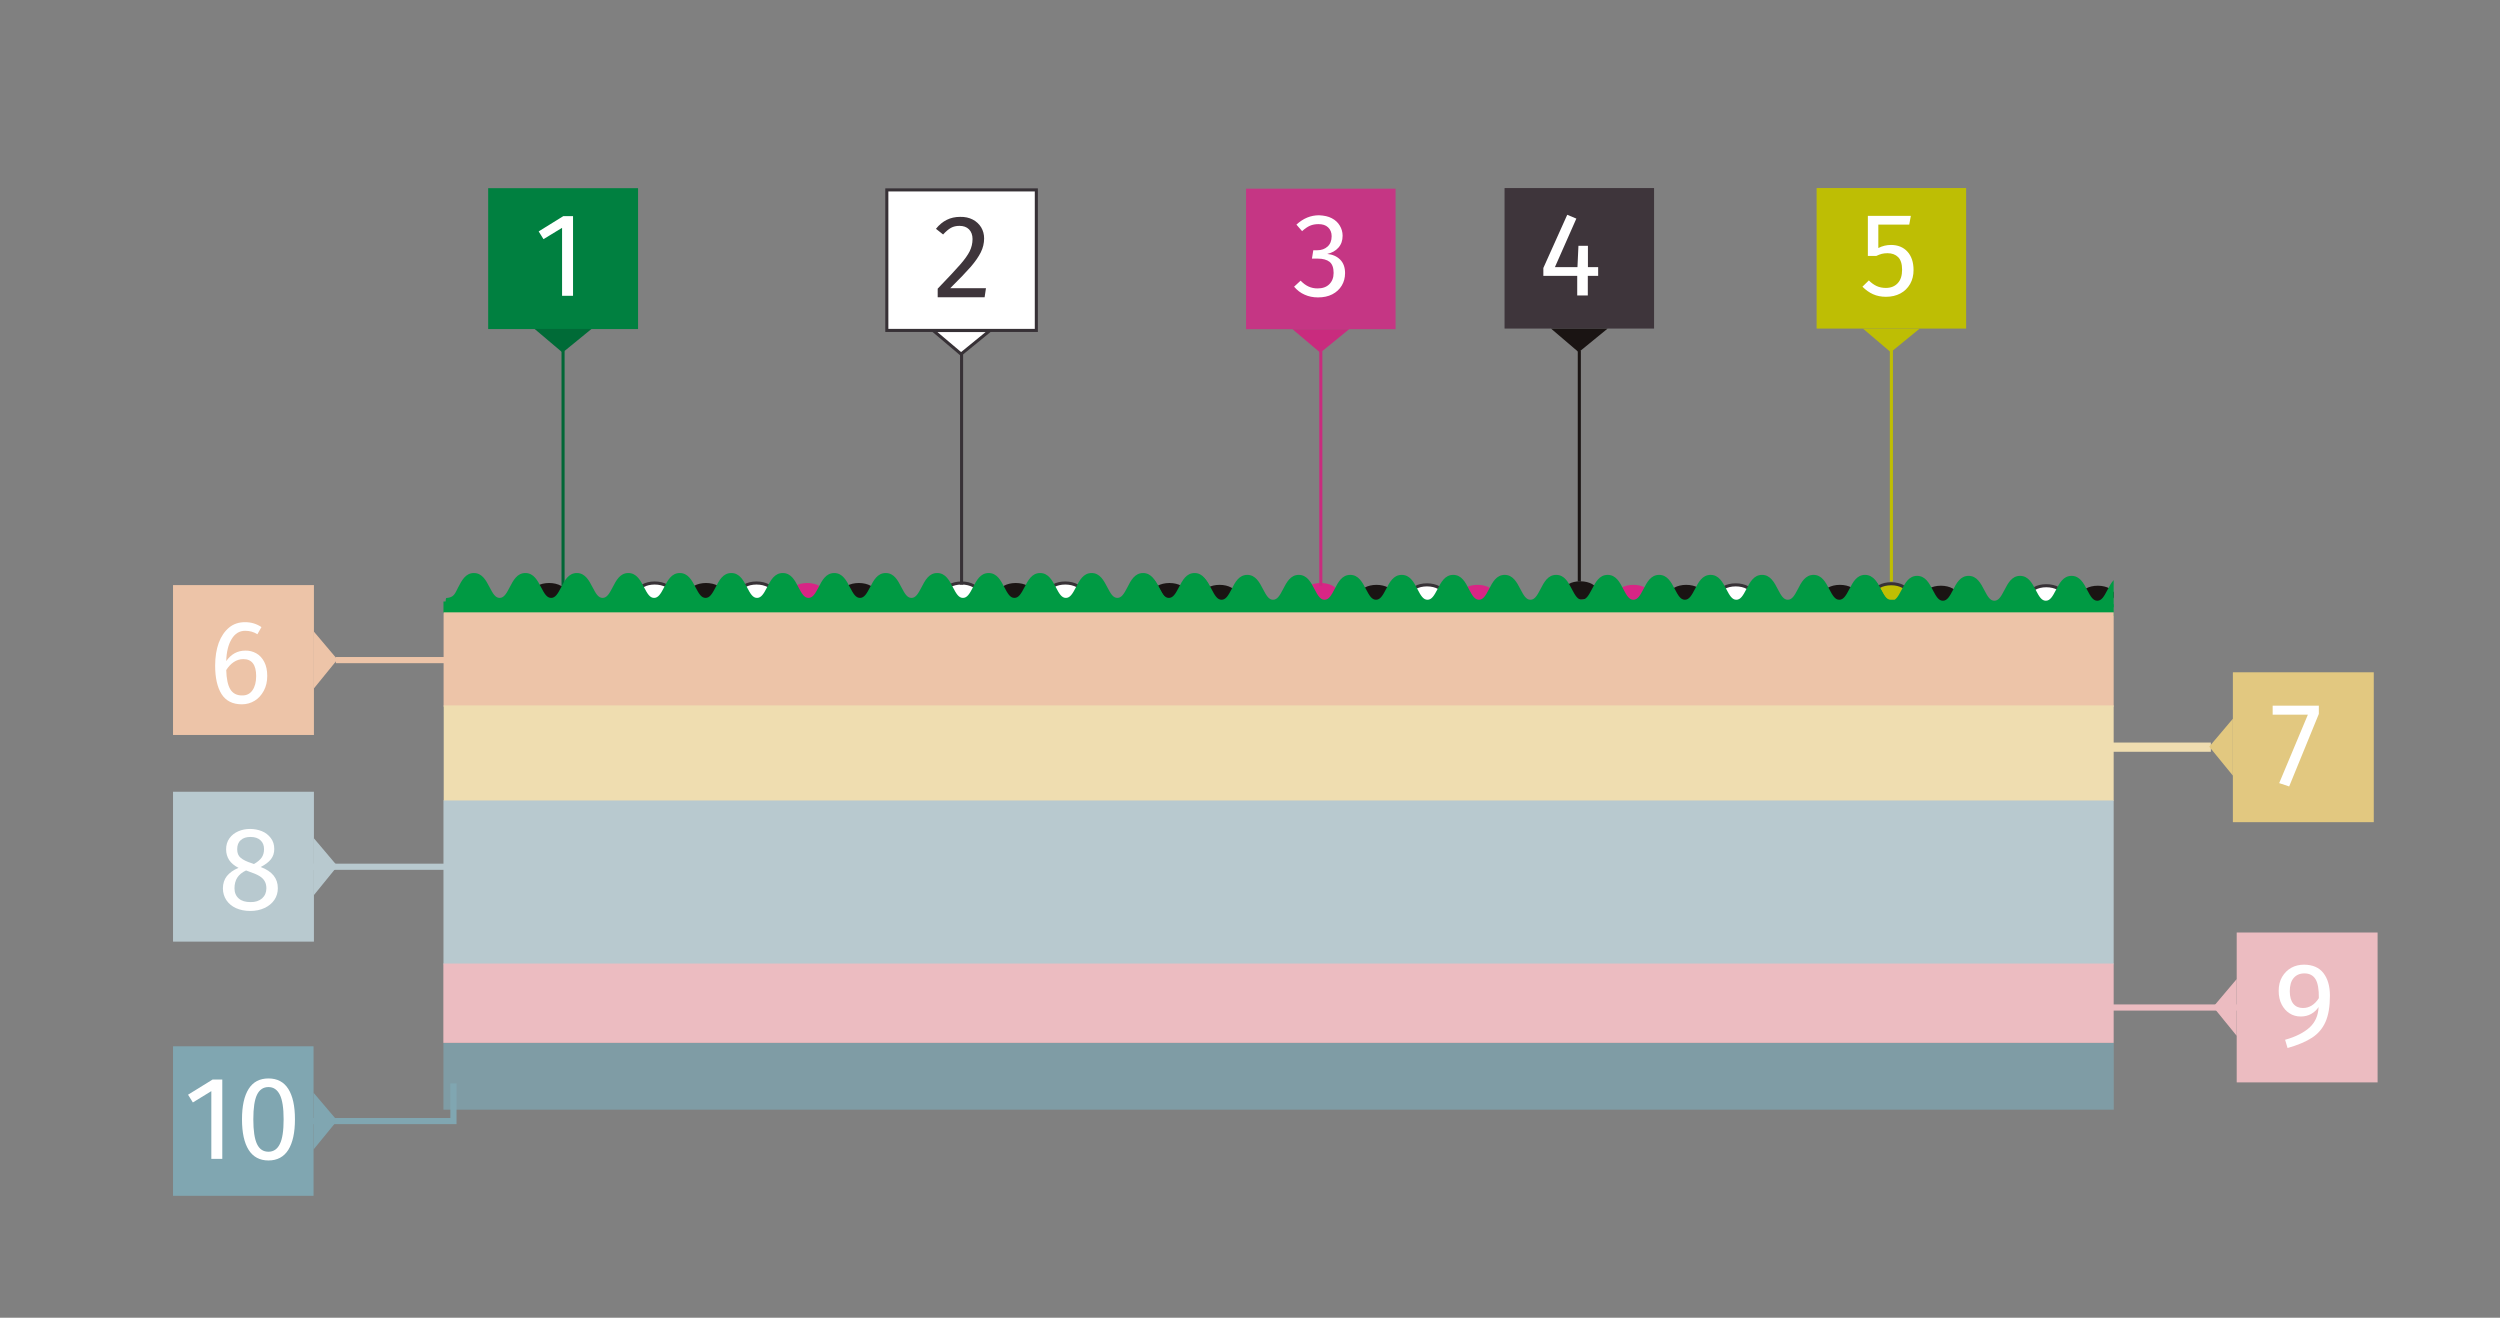
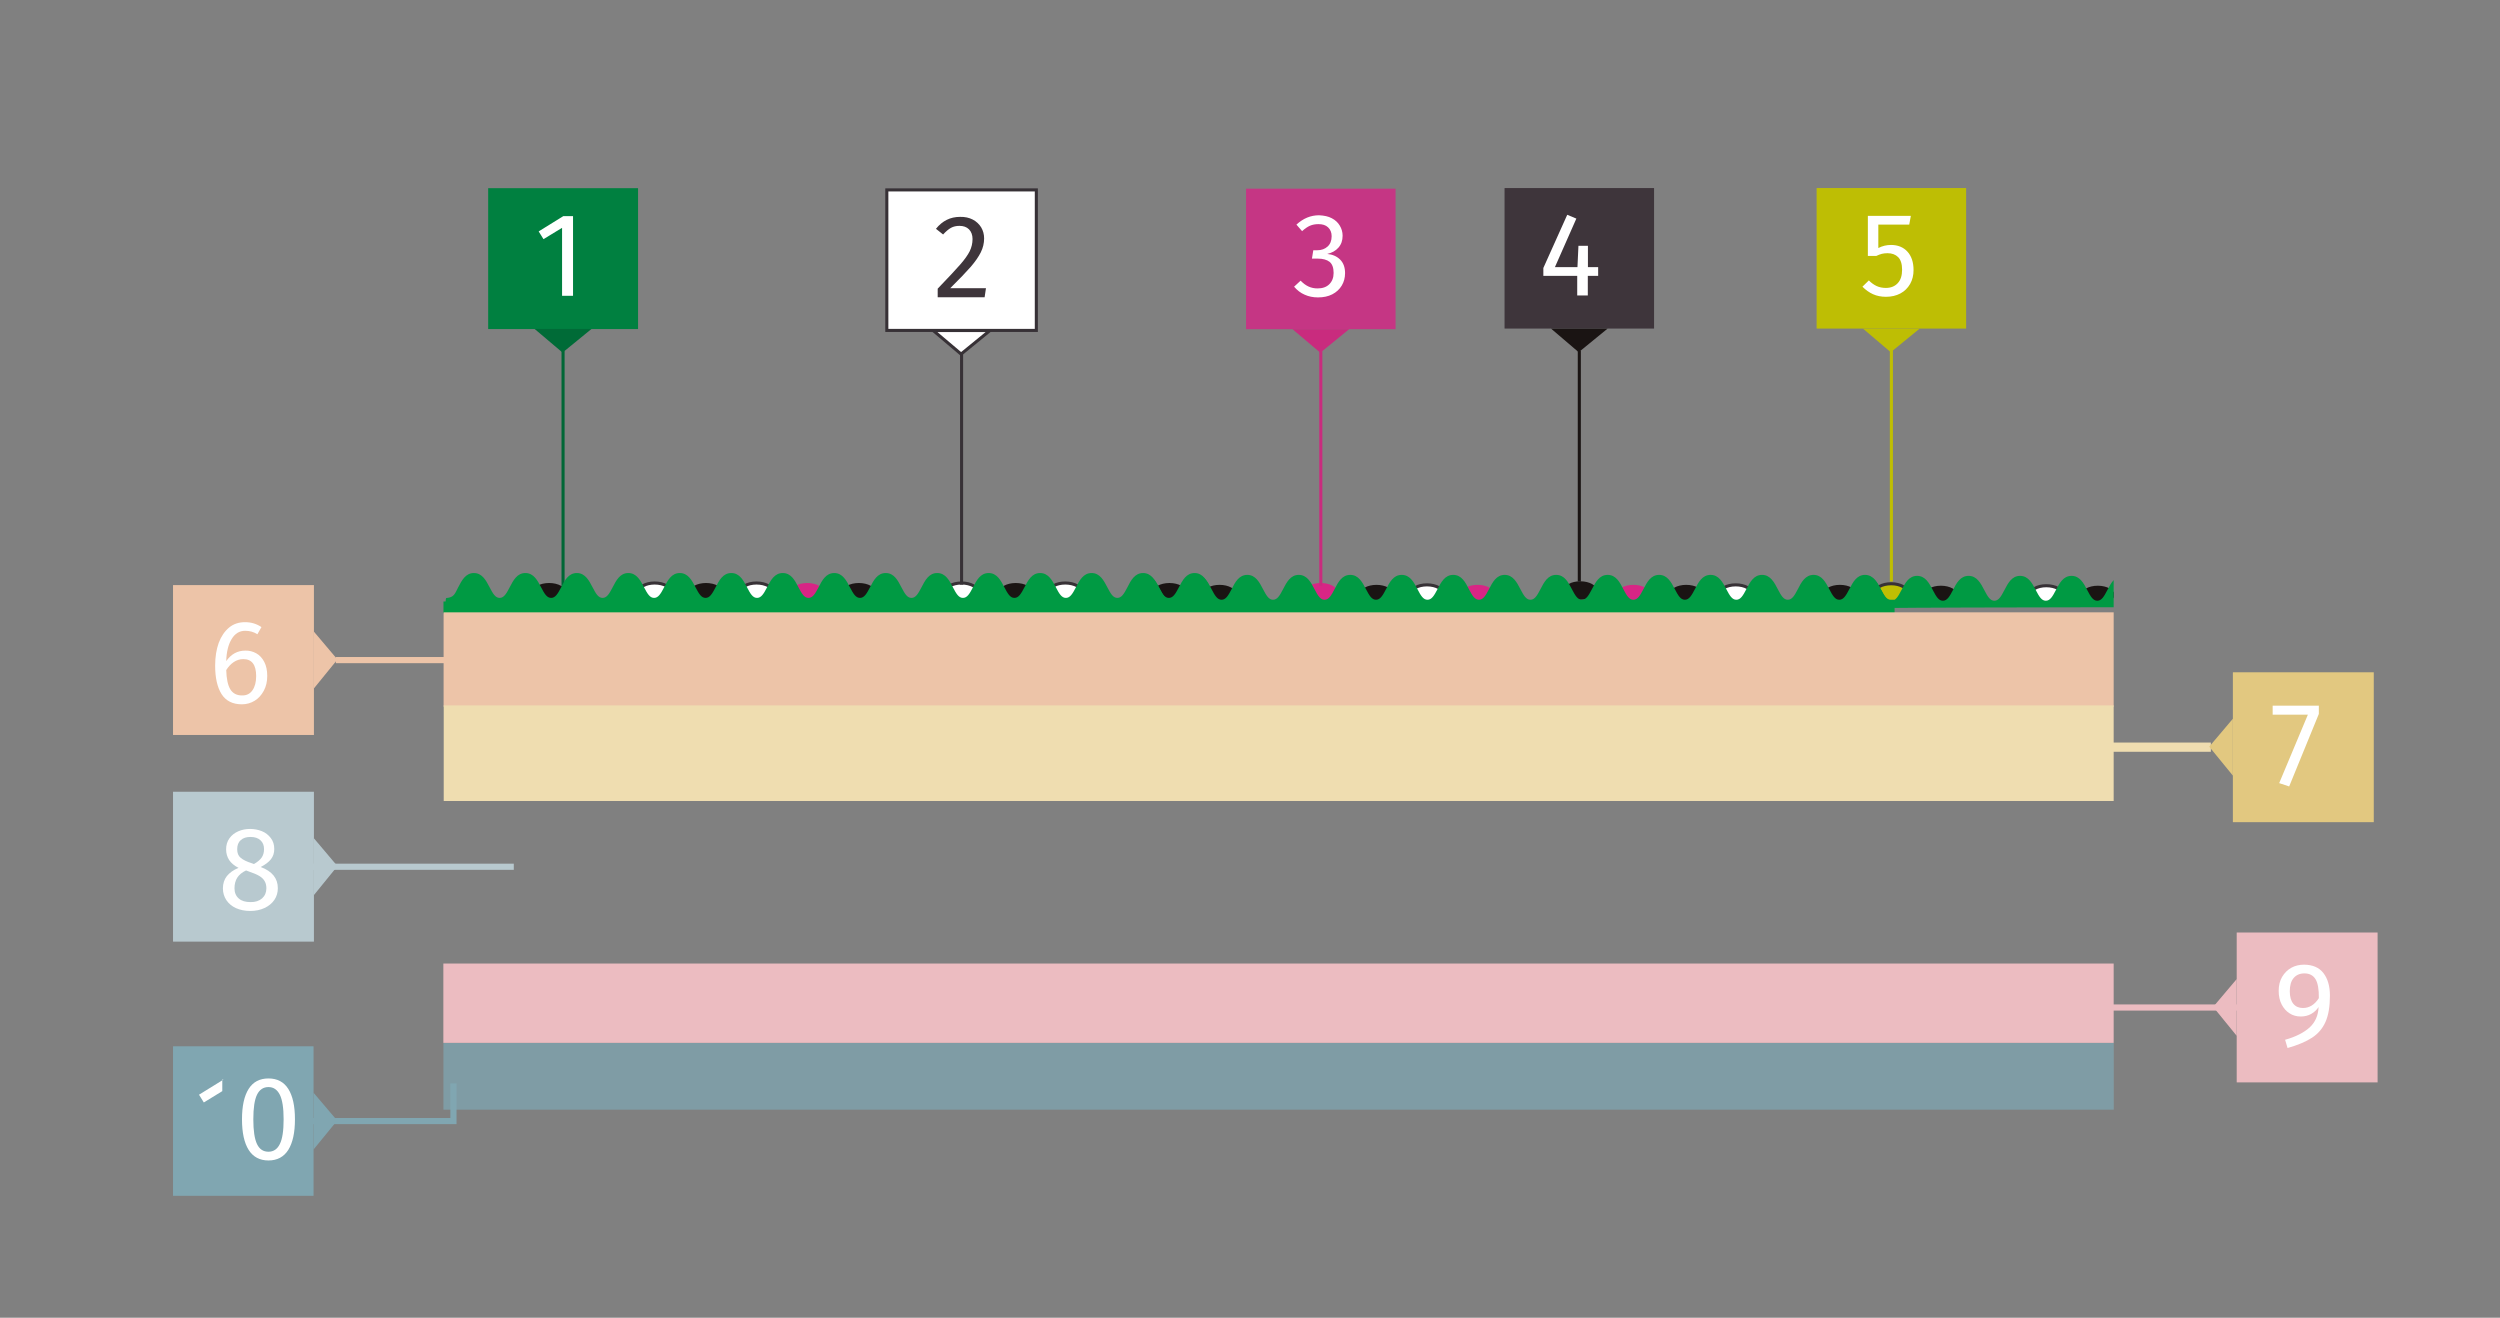
<svg xmlns="http://www.w3.org/2000/svg" xmlns:xlink="http://www.w3.org/1999/xlink" version="1.1" id="Camada_1" x="0px" y="0px" viewBox="0 0 203 107" style="enable-background:new 0 0 203 107;" xml:space="preserve">
  <rect x="0" y="0" width="203" height="107" fill="#808080" stroke="none" />
  <style type="text/css">
	.st0{fill:#FFFFFF;stroke:#C72B7E;stroke-width:0.25;stroke-miterlimit:10;}
	.st1{fill:#C43683;}
	.st2{fill:#C72B7E;}
	.st3{fill:#FFFFFF;}
	.st4{fill:none;stroke:#191413;stroke-width:0.25;stroke-miterlimit:10;}
	.st5{fill:#3E353B;}
	.st6{fill:#191413;}
	.st7{fill:none;stroke:#BEBC03;stroke-width:0.25;stroke-miterlimit:10;}
	.st8{fill:#BCBC07;}
	.st9{fill:none;stroke:#BCDDCA;stroke-width:0.5;stroke-miterlimit:10;}
	.st10{fill:#BCDDC9;}
	.st11{fill:#FFFFFF;stroke:#006736;stroke-width:0.25;stroke-miterlimit:10;}
	.st12{fill:#008040;}
	.st13{fill:#006A37;}
	.st14{fill:#FFFFFF;stroke:#373136;stroke-width:0.25;stroke-miterlimit:10;}
	.st15{clip-path:url(#SVGID_2_);}
	.st16{fill:#D72483;}
	.st17{fill:#009943;}
	.st18{fill:#BEBC03;stroke:#373136;stroke-width:0.25;stroke-miterlimit:10;}
	.st19{fill:#EDC3A7;}
	.st20{fill:#EDDCAF;}
	.st21{fill:#D4D17E;}
	.st22{fill:#B6C8CD;}
	.st23{fill:#EBBAC1;}
	.st24{fill:none;stroke:#E1C67F;stroke-width:0.5;stroke-miterlimit:10;}
	.st25{fill:#E1C680;}
	.st26{fill:none;stroke:#B7C8CE;stroke-width:0.5;stroke-miterlimit:10;}
	.st27{fill:none;stroke:#EDC3A7;stroke-width:0.75;stroke-miterlimit:10;}
	.st28{fill:none;stroke:#D4D17C;stroke-width:0.5;stroke-miterlimit:10;}
	.st29{fill:none;stroke:#ECBBC1;stroke-width:0.5;stroke-miterlimit:10;}
	.st30{fill:#BDB7DB;}
	.st31{fill:none;stroke:#BDB7DB;stroke-width:0.5;stroke-miterlimit:10;}
	.st32{fill:#638AA0;}
	.st33{fill:none;stroke:#EDC4A8;stroke-width:0.5;stroke-miterlimit:10;}
	.st34{fill:#EDC4A8;}
	.st35{fill:#006B37;}
	.st36{clip-path:url(#SVGID_4_);}
	.st37{fill:#1A1413;}
	.st38{fill:#009A43;}
	.st39{fill:#D82585;}
	.st40{fill:#B8C9CF;}
	.st41{fill:#ECBCC1;}
	.st42{fill:none;stroke:#EDBDC1;stroke-width:0.5;stroke-miterlimit:10;}
	.st43{fill:none;stroke:#B8C9D0;stroke-width:0.5;stroke-miterlimit:10;}
	.st44{fill:#FFFFFF;stroke:#191313;stroke-width:0.25;stroke-miterlimit:10;}
	.st45{fill:#E3E1DE;}
	.st46{fill:#2D2A2D;}
	.st47{opacity:0.77;fill:#7FA5B1;}
	.st48{fill:none;stroke:#80A6B1;stroke-width:0.5;stroke-miterlimit:10;}
	.st49{fill:#80A6B1;}
	.st50{clip-path:url(#SVGID_6_);}
	.st51{fill:#BFBE03;stroke:#373136;stroke-width:0.25;stroke-miterlimit:10;}
	.st52{fill:#EFDDB0;}
	.st53{fill:none;stroke:#B8C9CF;stroke-width:0.5;stroke-miterlimit:10;}
	.st54{fill:none;stroke:#EFDDB0;stroke-width:0.75;stroke-miterlimit:10;}
	.st55{fill:#E2C880;}
	.st56{fill:none;stroke:#ECBCC1;stroke-width:0.5;stroke-miterlimit:10;}
	.st57{fill:#FFFFFF;stroke:#C92B7E;stroke-width:0.25;stroke-miterlimit:10;}
	.st58{fill:#C53684;}
	.st59{fill:#C92B7E;}
	.st60{fill:none;stroke:#1A1413;stroke-width:0.25;stroke-miterlimit:10;}
	.st61{fill:none;stroke:#BFBE03;stroke-width:0.25;stroke-miterlimit:10;}
	.st62{fill:#BEBE04;}
</style>
  <g>
    <g>
      <rect x="36" y="84.68" transform="matrix(-1 1.667063e-05 -1.667063e-05 -1 207.639 174.783)" class="st47" width="135.63" height="5.42" />
      <polyline class="st48" points="36.82,87.97 36.82,91.03 25.2,91.03   " />
      <rect x="14.05" y="84.96" class="st49" width="11.41" height="12.14" />
      <polygon class="st49" points="25.46,88.73 27.38,90.99 25.46,93.34   " />
      <g>
-         <path class="st3" d="M18.05,87.66v6.44h-0.89v-5.5l-1.5,0.92l-0.39-0.63l1.99-1.23H18.05z" />
+         <path class="st3" d="M18.05,87.66v6.44v-5.5l-1.5,0.92l-0.39-0.63l1.99-1.23H18.05z" />
        <path class="st3" d="M23.41,88.42c0.36,0.57,0.54,1.39,0.54,2.47c0,1.08-0.18,1.9-0.54,2.48c-0.36,0.57-0.9,0.86-1.61,0.86     s-1.25-0.29-1.61-0.86c-0.36-0.57-0.54-1.4-0.54-2.48c0-1.08,0.18-1.9,0.54-2.47c0.36-0.57,0.9-0.85,1.61-0.85     S23.05,87.85,23.41,88.42z M20.87,88.89c-0.2,0.41-0.3,1.08-0.3,2c0,0.92,0.1,1.59,0.3,2.01s0.51,0.62,0.93,0.62     c0.41,0,0.72-0.21,0.92-0.62c0.21-0.41,0.31-1.08,0.31-2.01c0-0.92-0.1-1.58-0.31-2c-0.21-0.41-0.51-0.62-0.92-0.62     C21.38,88.27,21.07,88.48,20.87,88.89z" />
      </g>
    </g>
    <line class="st33" x1="44.26" y1="53.6" x2="27.27" y2="53.6" />
    <rect x="14.05" y="47.51" class="st34" width="11.44" height="12.17" />
    <polygon class="st34" points="25.49,51.29 27.4,53.55 25.49,55.9  " />
    <line class="st11" x1="45.72" y1="47.8" x2="45.72" y2="28.5" />
    <rect x="39.64" y="15.28" class="st12" width="12.17" height="11.44" />
    <polygon class="st35" points="43.41,26.71 45.68,28.63 48.03,26.71  " />
    <g>
      <path class="st3" d="M46.53,17.56v6.46h-0.89V18.5l-1.51,0.92l-0.39-0.63l2-1.24H46.53z" />
    </g>
    <g>
      <defs>
        <rect id="SVGID_5_" x="31.44" y="7.69" width="140.19" height="76.99" />
      </defs>
      <clipPath id="SVGID_2_">
        <use xlink:href="#SVGID_5_" style="overflow:visible;" />
      </clipPath>
      <g class="st15">
        <g>
          <ellipse class="st37" cx="44.59" cy="48.09" rx="1.34" ry="0.75" />
          <ellipse class="st37" cx="57.33" cy="48.09" rx="1.34" ry="0.75" />
          <ellipse class="st37" cx="69.74" cy="48.09" rx="1.34" ry="0.75" />
          <ellipse class="st37" cx="82.48" cy="48.09" rx="1.34" ry="0.75" />
          <ellipse class="st14" cx="78.08" cy="48.09" rx="1.34" ry="0.75" />
          <ellipse class="st39" cx="65.55" cy="48.09" rx="1.34" ry="0.75" />
          <ellipse class="st37" cx="94.96" cy="48.09" rx="1.34" ry="0.75" />
          <ellipse class="st14" cx="86.5" cy="48.09" rx="1.34" ry="0.75" />
          <ellipse class="st14" cx="53.16" cy="48.09" rx="1.34" ry="0.75" />
          <ellipse class="st14" cx="61.43" cy="48.09" rx="1.34" ry="0.75" />
          <g>
            <g>
              <path class="st38" d="M99.4,48.55c0,0-0.22,0-0.31,0c-0.34,0-0.54-0.33-0.82-0.87c-0.28-0.54-0.6-1.15-1.27-1.15        c-0.68,0-0.99,0.61-1.27,1.15c-0.28,0.54-0.48,0.87-0.82,0.87c-0.34,0-0.54-0.33-0.82-0.87c-0.28-0.54-0.6-1.15-1.27-1.15        c-0.68,0-1,0.61-1.27,1.15c-0.28,0.54-0.48,0.87-0.82,0.87c-0.34,0-0.54-0.33-0.82-0.87c-0.28-0.54-0.6-1.15-1.27-1.15        c-0.68,0-0.99,0.61-1.27,1.15c-0.28,0.54-0.48,0.87-0.82,0.87c-0.34,0-0.54-0.33-0.82-0.87c-0.28-0.54-0.6-1.15-1.27-1.15        c-0.68,0-0.99,0.61-1.27,1.15c-0.28,0.54-0.48,0.87-0.82,0.87c-0.34,0-0.54-0.33-0.82-0.87c-0.28-0.54-0.6-1.15-1.27-1.15        c-0.68,0-0.99,0.61-1.27,1.15c-0.28,0.54-0.48,0.87-0.82,0.87s-0.54-0.33-0.82-0.87c-0.28-0.54-0.59-1.15-1.27-1.15        c-0.68,0-0.99,0.61-1.27,1.15c-0.28,0.54-0.48,0.87-0.82,0.87c-0.34,0-0.54-0.33-0.82-0.87c-0.28-0.54-0.59-1.15-1.27-1.15        c-0.68,0-0.99,0.61-1.27,1.15c-0.28,0.54-0.48,0.87-0.82,0.87c-0.34,0-0.54-0.33-0.82-0.87c-0.28-0.54-0.6-1.15-1.27-1.15        c-0.68,0-0.99,0.61-1.27,1.15c-0.28,0.54-0.48,0.87-0.82,0.87c-0.34,0-0.54-0.33-0.82-0.87c-0.28-0.54-0.59-1.15-1.27-1.15        c-0.68,0-0.99,0.61-1.27,1.15c-0.28,0.54-0.48,0.87-0.82,0.87s-0.54-0.33-0.82-0.87c-0.28-0.54-0.59-1.15-1.27-1.15        c-0.68,0-0.99,0.61-1.27,1.15c-0.28,0.54-0.48,0.87-0.82,0.87c-0.34,0-0.54-0.33-0.82-0.87c-0.28-0.54-0.6-1.15-1.27-1.15        c-0.68,0-0.99,0.61-1.27,1.15c-0.28,0.54-0.48,0.87-0.82,0.87c-0.34,0-0.54-0.33-0.82-0.87c-0.28-0.54-0.6-1.15-1.27-1.15        c-0.68,0-0.99,0.61-1.27,1.15c-0.28,0.54-0.48,0.87-0.82,0.87c-0.34,0-0.54-0.33-0.82-0.87c-0.28-0.54-0.6-1.15-1.27-1.15        c-0.68,0-1,0.61-1.27,1.15c-0.28,0.54-0.48,0.87-0.82,0.87c-0.34,0-0.54-0.33-0.82-0.87c-0.28-0.54-0.6-1.15-1.27-1.15        c-0.68,0-0.99,0.61-1.27,1.15c-0.28,0.54-0.48,0.87-0.82,0.87c-0.34,0-0.54-0.33-0.82-0.87c-0.28-0.54-0.6-1.15-1.27-1.15        c-0.68,0-0.99,0.61-1.27,1.15c-0.28,0.54-0.34,0.83-0.97,0.88c-0.08,0.01-0.06,0.66-0.06,0.66c1.69-0.24,63.3-0.1,63.39-0.13        C99.4,49.09,99.42,48.73,99.4,48.55z" />
            </g>
            <rect x="36.01" y="48.84" class="st38" width="63.39" height="0.96" />
          </g>
          <ellipse class="st37" cx="99.03" cy="48.24" rx="1.34" ry="0.75" />
          <ellipse class="st37" cx="111.77" cy="48.24" rx="1.34" ry="0.75" />
          <ellipse class="st37" cx="128.32" cy="47.95" rx="1.34" ry="0.75" />
          <ellipse class="st37" cx="136.92" cy="48.24" rx="1.34" ry="0.75" />
          <ellipse class="st39" cx="132.63" cy="48.24" rx="1.34" ry="0.75" />
          <ellipse class="st39" cx="119.98" cy="48.24" rx="1.34" ry="0.75" />
          <ellipse class="st37" cx="149.4" cy="48.24" rx="1.34" ry="0.75" />
          <ellipse class="st14" cx="140.94" cy="48.24" rx="1.34" ry="0.75" />
          <ellipse class="st51" cx="153.56" cy="48.15" rx="1.34" ry="0.75" />
          <ellipse class="st39" cx="107.25" cy="48.09" rx="1.34" ry="0.75" />
          <ellipse class="st14" cx="115.87" cy="48.24" rx="1.34" ry="0.75" />
          <g>
            <g>
              <path class="st38" d="M153.84,48.7c0,0-0.22,0-0.31,0c-0.34,0-0.54-0.33-0.82-0.87c-0.28-0.54-0.6-1.15-1.27-1.15        c-0.68,0-0.99,0.61-1.27,1.15c-0.28,0.54-0.48,0.87-0.82,0.87c-0.34,0-0.54-0.33-0.82-0.87c-0.28-0.54-0.6-1.15-1.27-1.15        s-1,0.61-1.27,1.15c-0.28,0.54-0.48,0.87-0.82,0.87s-0.54-0.33-0.82-0.87c-0.28-0.54-0.6-1.15-1.27-1.15        c-0.68,0-0.99,0.61-1.27,1.15c-0.28,0.54-0.48,0.87-0.82,0.87c-0.34,0-0.54-0.33-0.82-0.87c-0.28-0.54-0.6-1.15-1.27-1.15        c-0.68,0-0.99,0.61-1.27,1.15c-0.28,0.54-0.48,0.87-0.82,0.87c-0.34,0-0.54-0.33-0.82-0.87c-0.28-0.54-0.6-1.15-1.27-1.15        c-0.68,0-0.99,0.61-1.27,1.15c-0.28,0.54-0.48,0.87-0.82,0.87c-0.34,0-0.54-0.33-0.82-0.87c-0.28-0.54-0.59-1.15-1.27-1.15        c-0.68,0-0.99,0.61-1.27,1.15c-0.28,0.54-0.48,0.87-0.82,0.87c-0.34,0-0.54-0.33-0.82-0.87c-0.28-0.54-0.59-1.15-1.27-1.15        c-0.68,0-0.99,0.61-1.27,1.15c-0.28,0.54-0.48,0.87-0.82,0.87s-0.54-0.33-0.82-0.87c-0.28-0.54-0.6-1.15-1.27-1.15        c-0.68,0-0.99,0.61-1.27,1.15c-0.28,0.54-0.48,0.87-0.82,0.87s-0.54-0.33-0.82-0.87c-0.28-0.54-0.59-1.15-1.27-1.15        c-0.68,0-0.99,0.61-1.27,1.15c-0.28,0.54-0.48,0.87-0.82,0.87s-0.54-0.33-0.82-0.87c-0.28-0.54-0.59-1.15-1.27-1.15        c-0.68,0-0.99,0.61-1.27,1.15c-0.28,0.54-0.48,0.87-0.82,0.87c-0.34,0-0.54-0.33-0.82-0.87c-0.28-0.54-0.6-1.15-1.27-1.15        c-0.68,0-0.99,0.61-1.27,1.15c-0.28,0.54-0.48,0.87-0.82,0.87c-0.34,0-0.54-0.33-0.82-0.87c-0.28-0.54-0.6-1.15-1.27-1.15        c-0.68,0-0.99,0.61-1.27,1.15c-0.28,0.54-0.48,0.87-0.82,0.87c-0.34,0-0.54-0.33-0.82-0.87c-0.28-0.54-0.6-1.15-1.27-1.15        c-0.68,0-1,0.61-1.27,1.15c-0.28,0.54-0.48,0.87-0.82,0.87c-0.34,0-0.54-0.33-0.82-0.87c-0.28-0.54-0.6-1.15-1.27-1.15        c-0.68,0-0.99,0.61-1.27,1.15c-0.28,0.54-0.48,0.87-0.82,0.87c-0.34,0-0.54-0.33-0.82-0.87c-0.28-0.54-0.6-1.15-1.27-1.15        s-0.99,0.61-1.27,1.15c-0.28,0.54-0.34,0.83-0.97,0.88c-0.08,0.01-0.06,0.66-0.06,0.66c1.69-0.24,63.3-0.1,63.39-0.13        C153.84,49.24,153.85,48.88,153.84,48.7z" />
            </g>
            <rect x="90.45" y="48.99" class="st38" width="63.39" height="0.96" />
          </g>
        </g>
        <g>
          <ellipse class="st37" cx="157.6" cy="48.31" rx="1.34" ry="0.75" />
          <ellipse class="st37" cx="170.34" cy="48.31" rx="1.34" ry="0.75" />
          <ellipse class="st37" cx="182.75" cy="48.31" rx="1.34" ry="0.75" />
          <ellipse class="st37" cx="195.49" cy="48.31" rx="1.34" ry="0.75" />
          <ellipse class="st39" cx="191.2" cy="48.31" rx="1.34" ry="0.75" />
          <ellipse class="st39" cx="178.55" cy="48.31" rx="1.34" ry="0.75" />
          <ellipse class="st14" cx="199.51" cy="48.31" rx="1.34" ry="0.75" />
          <ellipse class="st14" cx="166.16" cy="48.31" rx="1.34" ry="0.75" />
          <ellipse class="st14" cx="174.44" cy="48.31" rx="1.34" ry="0.75" />
          <g>
            <g>
              <path class="st38" d="M212.41,48.78c0,0-0.22,0-0.31,0c-0.34,0-0.54-0.33-0.82-0.87c-0.28-0.54-0.6-1.15-1.27-1.15        c-0.68,0-0.99,0.61-1.27,1.15c-0.28,0.54-0.48,0.87-0.82,0.87c-0.34,0-0.54-0.33-0.82-0.87c-0.28-0.54-0.6-1.15-1.27-1.15        s-1,0.61-1.27,1.15c-0.28,0.54-0.48,0.87-0.82,0.87s-0.54-0.33-0.82-0.87c-0.28-0.54-0.6-1.15-1.27-1.15        c-0.68,0-0.99,0.61-1.27,1.15c-0.28,0.54-0.48,0.87-0.82,0.87c-0.34,0-0.54-0.33-0.82-0.87c-0.28-0.54-0.6-1.15-1.27-1.15        c-0.68,0-0.99,0.61-1.27,1.15c-0.28,0.54-0.48,0.87-0.82,0.87c-0.34,0-0.54-0.33-0.82-0.87c-0.28-0.54-0.6-1.15-1.27-1.15        c-0.68,0-0.99,0.61-1.27,1.15c-0.28,0.54-0.48,0.87-0.82,0.87c-0.34,0-0.54-0.33-0.82-0.87c-0.28-0.54-0.59-1.15-1.27-1.15        c-0.68,0-0.99,0.61-1.27,1.15c-0.28,0.54-0.48,0.87-0.82,0.87c-0.34,0-0.54-0.33-0.82-0.87c-0.28-0.54-0.59-1.15-1.27-1.15        c-0.68,0-0.99,0.61-1.27,1.15c-0.28,0.54-0.48,0.87-0.82,0.87c-0.34,0-0.54-0.33-0.82-0.87c-0.28-0.54-0.6-1.15-1.27-1.15        c-0.68,0-0.99,0.61-1.27,1.15c-0.28,0.54-0.48,0.87-0.82,0.87s-0.54-0.33-0.82-0.87c-0.28-0.54-0.59-1.15-1.27-1.15        c-0.68,0-0.99,0.61-1.27,1.15c-0.28,0.54-0.48,0.87-0.82,0.87c-0.34,0-0.54-0.33-0.82-0.87c-0.28-0.54-0.59-1.15-1.27-1.15        c-0.68,0-0.99,0.61-1.27,1.15c-0.28,0.54-0.48,0.87-0.82,0.87c-0.34,0-0.54-0.33-0.82-0.87c-0.28-0.54-0.6-1.15-1.27-1.15        c-0.68,0-0.99,0.61-1.27,1.15c-0.28,0.54-0.48,0.87-0.82,0.87c-0.34,0-0.54-0.33-0.82-0.87c-0.28-0.54-0.6-1.15-1.27-1.15        c-0.68,0-0.99,0.61-1.27,1.15c-0.28,0.54-0.48,0.87-0.82,0.87c-0.34,0-0.54-0.33-0.82-0.87c-0.28-0.54-0.6-1.15-1.27-1.15        c-0.68,0-1,0.61-1.27,1.15c-0.28,0.54-0.48,0.87-0.82,0.87c-0.34,0-0.54-0.33-0.82-0.87c-0.28-0.54-0.6-1.15-1.27-1.15        c-0.68,0-0.99,0.61-1.27,1.15c-0.28,0.54-0.48,0.87-0.82,0.87c-0.34,0-0.54-0.33-0.82-0.87c-0.28-0.54-0.6-1.15-1.27-1.15        s-0.99,0.61-1.27,1.15c-0.28,0.54-0.34,0.83-0.97,0.88c-0.08,0.01-0.06,0.66-0.06,0.66c1.69-0.24,63.3-0.1,63.39-0.13        C212.41,49.31,212.42,48.95,212.41,48.78z" />
            </g>
-             <rect x="149.02" y="49.06" class="st38" width="63.39" height="0.96" />
          </g>
        </g>
        <rect x="36.02" y="49.72" class="st34" width="157" height="7.66" />
        <rect x="36.03" y="57.28" class="st52" width="157" height="7.76" />
-         <rect x="36.01" y="65" class="st40" width="157" height="13.3" />
        <rect x="36" y="78.24" class="st41" width="157" height="7.67" />
      </g>
    </g>
    <g>
      <path class="st3" d="M20.81,53.05c0.27,0.15,0.49,0.39,0.65,0.7c0.16,0.31,0.24,0.69,0.24,1.13c0,0.46-0.09,0.86-0.28,1.21    s-0.43,0.62-0.74,0.81c-0.31,0.19-0.66,0.29-1.04,0.29c-0.75,0-1.3-0.28-1.65-0.83c-0.35-0.56-0.52-1.33-0.52-2.31    c0-0.7,0.1-1.32,0.29-1.85c0.2-0.53,0.48-0.94,0.84-1.24s0.8-0.44,1.3-0.44c0.49,0,0.93,0.13,1.33,0.4L20.9,51.5    c-0.3-0.19-0.63-0.28-0.99-0.28c-0.46,0-0.83,0.22-1.1,0.67c-0.27,0.44-0.42,1.04-0.44,1.79c0.4-0.57,0.92-0.85,1.55-0.85    C20.24,52.82,20.54,52.9,20.81,53.05z M20.5,56.05c0.2-0.28,0.3-0.67,0.3-1.15c0-0.92-0.35-1.38-1.04-1.38    c-0.28,0-0.54,0.08-0.78,0.24c-0.24,0.16-0.44,0.38-0.61,0.65c0.02,0.71,0.13,1.23,0.33,1.56c0.2,0.33,0.52,0.5,0.94,0.5    C20.02,56.48,20.3,56.34,20.5,56.05z" />
    </g>
    <line class="st53" x1="41.72" y1="70.38" x2="24.73" y2="70.38" />
    <rect x="14.05" y="64.29" class="st40" width="11.44" height="12.17" />
    <polygon class="st40" points="25.49,68.07 27.4,70.33 25.49,72.68  " />
    <g>
      <path class="st3" d="M22.56,72.12c0,0.35-0.09,0.67-0.28,0.95c-0.19,0.28-0.46,0.5-0.8,0.66c-0.34,0.16-0.73,0.24-1.16,0.24    c-0.44,0-0.82-0.08-1.16-0.23c-0.33-0.15-0.59-0.37-0.78-0.65c-0.18-0.28-0.28-0.59-0.28-0.95c0-0.4,0.11-0.73,0.32-1    c0.22-0.27,0.53-0.5,0.95-0.67c-0.34-0.17-0.59-0.38-0.76-0.63c-0.16-0.25-0.25-0.54-0.25-0.87c0-0.35,0.09-0.65,0.27-0.9    s0.42-0.44,0.72-0.57c0.3-0.13,0.62-0.19,0.96-0.19c0.33,0,0.65,0.06,0.95,0.18c0.3,0.12,0.54,0.31,0.73,0.56    c0.19,0.25,0.28,0.54,0.28,0.89c0,0.32-0.09,0.6-0.27,0.83c-0.18,0.23-0.46,0.44-0.83,0.63C22.11,70.75,22.56,71.33,22.56,72.12z     M21.28,72.95c0.23-0.21,0.35-0.48,0.35-0.82c0-0.23-0.05-0.43-0.14-0.58c-0.09-0.16-0.23-0.3-0.43-0.42    c-0.2-0.12-0.48-0.24-0.84-0.36l-0.24-0.09c-0.32,0.15-0.56,0.35-0.71,0.58s-0.23,0.53-0.23,0.87c0,0.35,0.12,0.63,0.35,0.83    c0.23,0.2,0.55,0.29,0.95,0.29C20.73,73.26,21.05,73.15,21.28,72.95z M19.55,68.22c-0.2,0.17-0.29,0.42-0.29,0.74    c0,0.31,0.09,0.54,0.29,0.7c0.19,0.16,0.49,0.31,0.91,0.44l0.16,0.06c0.29-0.17,0.5-0.34,0.63-0.53c0.13-0.19,0.19-0.42,0.19-0.68    c0-0.3-0.09-0.54-0.29-0.72c-0.19-0.18-0.46-0.27-0.81-0.27C20.01,67.96,19.74,68.04,19.55,68.22z" />
    </g>
    <line class="st54" x1="153.01" y1="60.67" x2="179.52" y2="60.67" />
    <rect x="181.31" y="54.59" class="st55" width="11.44" height="12.17" />
    <polygon class="st55" points="181.31,58.36 179.39,60.63 181.31,62.98  " />
    <g>
      <path class="st3" d="M188.29,57.3v0.67l-2.41,5.89l-0.81-0.27l2.33-5.56h-2.86V57.3H188.29z" />
    </g>
    <line class="st56" x1="155.86" y1="81.81" x2="182.38" y2="81.81" />
    <rect x="181.62" y="75.72" class="st41" width="11.44" height="12.17" />
    <polygon class="st41" points="181.62,79.5 179.71,81.76 181.62,84.11  " />
    <g>
      <path class="st3" d="M188.66,79.01c0.35,0.45,0.53,1.06,0.53,1.84c0,0.88-0.12,1.59-0.36,2.13s-0.6,0.96-1.09,1.28    c-0.49,0.32-1.15,0.6-1.99,0.84l-0.2-0.67c0.86-0.24,1.52-0.58,1.98-0.99c0.46-0.42,0.71-0.97,0.74-1.67    c-0.15,0.23-0.35,0.42-0.6,0.56s-0.53,0.21-0.85,0.21c-0.33,0-0.64-0.08-0.91-0.26c-0.27-0.17-0.48-0.41-0.64-0.72    c-0.16-0.31-0.24-0.68-0.24-1.1c0-0.44,0.09-0.82,0.28-1.14c0.19-0.32,0.44-0.57,0.75-0.74c0.31-0.17,0.66-0.25,1.04-0.25    C187.79,78.34,188.31,78.56,188.66,79.01z M188.29,81.05c0.01-0.71-0.08-1.23-0.27-1.54c-0.19-0.31-0.49-0.47-0.9-0.47    c-0.38,0-0.67,0.13-0.88,0.38s-0.31,0.61-0.31,1.07c0,0.45,0.1,0.79,0.29,1.02c0.19,0.23,0.45,0.34,0.78,0.34    C187.52,81.85,187.95,81.58,188.29,81.05z" />
    </g>
    <line class="st57" x1="107.25" y1="47.57" x2="107.25" y2="28.51" />
    <rect x="101.18" y="15.32" class="st58" width="12.14" height="11.41" />
    <polygon class="st59" points="104.95,26.73 107.21,28.64 109.55,26.73  " />
    <g>
      <path class="st3" d="M108.14,17.72c0.29,0.15,0.5,0.35,0.65,0.6c0.15,0.25,0.23,0.52,0.23,0.82c0,0.39-0.11,0.71-0.34,0.97    s-0.53,0.42-0.91,0.51c0.43,0.04,0.78,0.19,1.05,0.46c0.27,0.27,0.4,0.64,0.4,1.1c0,0.37-0.09,0.71-0.27,1.01    s-0.44,0.54-0.77,0.71s-0.72,0.25-1.16,0.25c-0.39,0-0.75-0.07-1.08-0.22c-0.33-0.14-0.61-0.36-0.86-0.65l0.53-0.49    c0.21,0.22,0.43,0.38,0.65,0.48c0.22,0.1,0.46,0.15,0.73,0.15c0.4,0,0.72-0.11,0.95-0.34c0.23-0.23,0.35-0.53,0.35-0.92    c0-0.42-0.11-0.72-0.33-0.9c-0.22-0.17-0.54-0.26-0.95-0.26h-0.48l0.11-0.68h0.33c0.33,0,0.61-0.1,0.83-0.3s0.33-0.48,0.33-0.84    c0-0.3-0.1-0.54-0.29-0.72c-0.19-0.18-0.45-0.26-0.78-0.26c-0.25,0-0.48,0.04-0.69,0.13c-0.21,0.09-0.42,0.24-0.64,0.44    l-0.46-0.53c0.55-0.51,1.16-0.76,1.84-0.76C107.52,17.5,107.86,17.57,108.14,17.72z" />
    </g>
    <line class="st60" x1="128.24" y1="47.22" x2="128.24" y2="28.47" />
    <rect x="122.17" y="15.27" class="st5" width="12.14" height="11.41" />
    <polygon class="st37" points="125.94,26.68 128.19,28.6 130.54,26.68  " />
    <g>
      <path class="st3" d="M129.77,21.7v0.7h-0.84v1.59h-0.86V22.4h-2.75v-0.64l1.94-4.32l0.74,0.31l-1.74,3.94h1.83l0.08-1.73h0.77    v1.73H129.77z" />
    </g>
    <line class="st61" x1="153.58" y1="47.22" x2="153.58" y2="28.13" />
    <rect x="147.51" y="15.27" class="st62" width="12.14" height="11.41" />
    <polygon class="st62" points="151.27,26.68 153.53,28.6 155.88,26.68  " />
    <g>
      <path class="st3" d="M155.03,18.24h-2.51v1.9c0.33-0.17,0.67-0.25,1.03-0.25c0.55,0,1,0.18,1.33,0.54c0.33,0.36,0.5,0.86,0.5,1.5    c0,0.42-0.09,0.8-0.28,1.13c-0.19,0.33-0.45,0.59-0.79,0.77c-0.34,0.18-0.73,0.27-1.17,0.27c-0.39,0-0.74-0.07-1.05-0.21    c-0.31-0.14-0.59-0.34-0.86-0.61l0.52-0.51c0.21,0.21,0.42,0.36,0.64,0.46c0.22,0.1,0.47,0.15,0.74,0.15    c0.41,0,0.73-0.13,0.97-0.39s0.35-0.62,0.35-1.09c0-0.47-0.11-0.81-0.32-1.02s-0.5-0.32-0.86-0.32c-0.17,0-0.32,0.02-0.46,0.05    c-0.14,0.04-0.29,0.09-0.45,0.17h-0.69v-3.25h3.49L155.03,18.24z" />
    </g>
    <line class="st14" x1="78.08" y1="47.47" x2="78.08" y2="28.62" />
    <rect x="72.01" y="15.42" class="st14" width="12.14" height="11.41" />
    <polygon class="st14" points="75.78,26.84 78.04,28.75 80.38,26.84  " />
    <g>
      <path class="st5" d="M78.99,17.83c0.29,0.15,0.52,0.37,0.68,0.63c0.16,0.27,0.24,0.57,0.24,0.9c0,0.39-0.09,0.77-0.27,1.13    c-0.18,0.36-0.45,0.75-0.81,1.17c-0.37,0.42-0.92,1-1.67,1.74h2.9l-0.11,0.74h-3.81v-0.7c0.86-0.89,1.47-1.55,1.83-1.96    c0.36-0.41,0.62-0.78,0.77-1.08c0.15-0.31,0.23-0.64,0.23-0.99c0-0.33-0.1-0.6-0.29-0.79c-0.19-0.19-0.45-0.28-0.77-0.28    c-0.26,0-0.49,0.05-0.69,0.16c-0.2,0.11-0.41,0.29-0.64,0.54l-0.58-0.46c0.26-0.33,0.56-0.57,0.88-0.73    c0.32-0.16,0.68-0.24,1.08-0.24C78.36,17.6,78.7,17.68,78.99,17.83z" />
    </g>
  </g>
</svg>